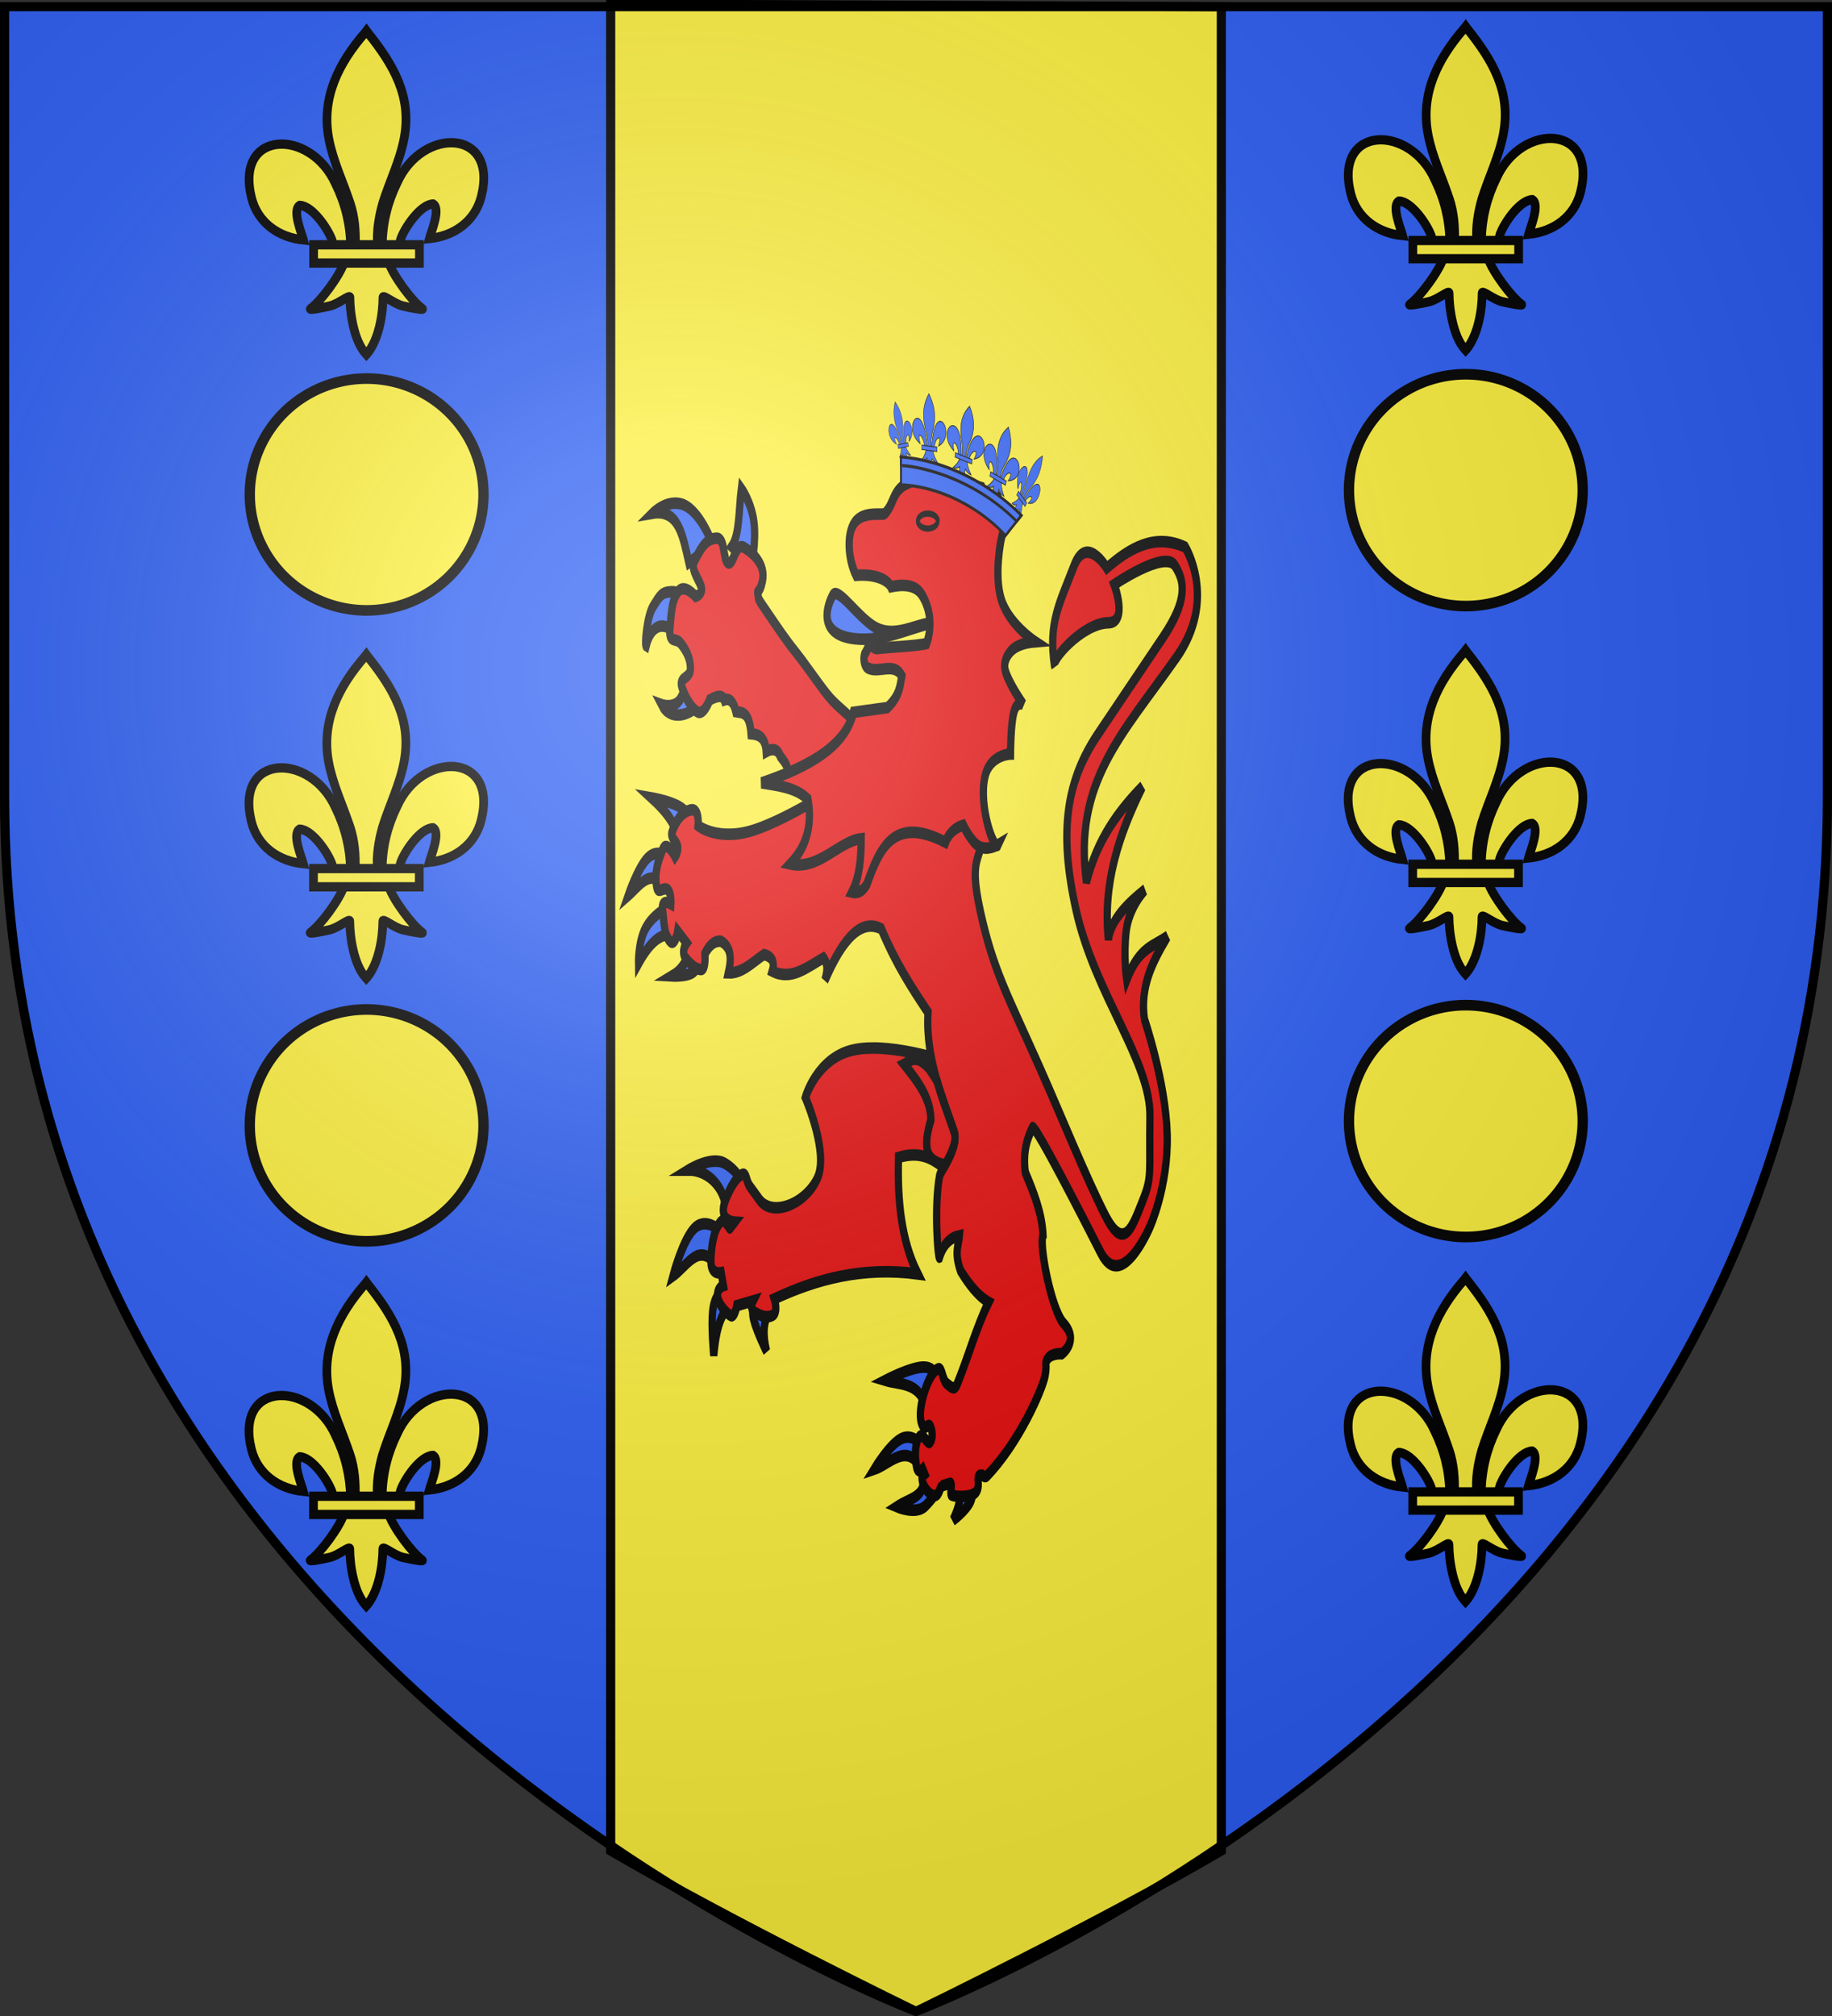
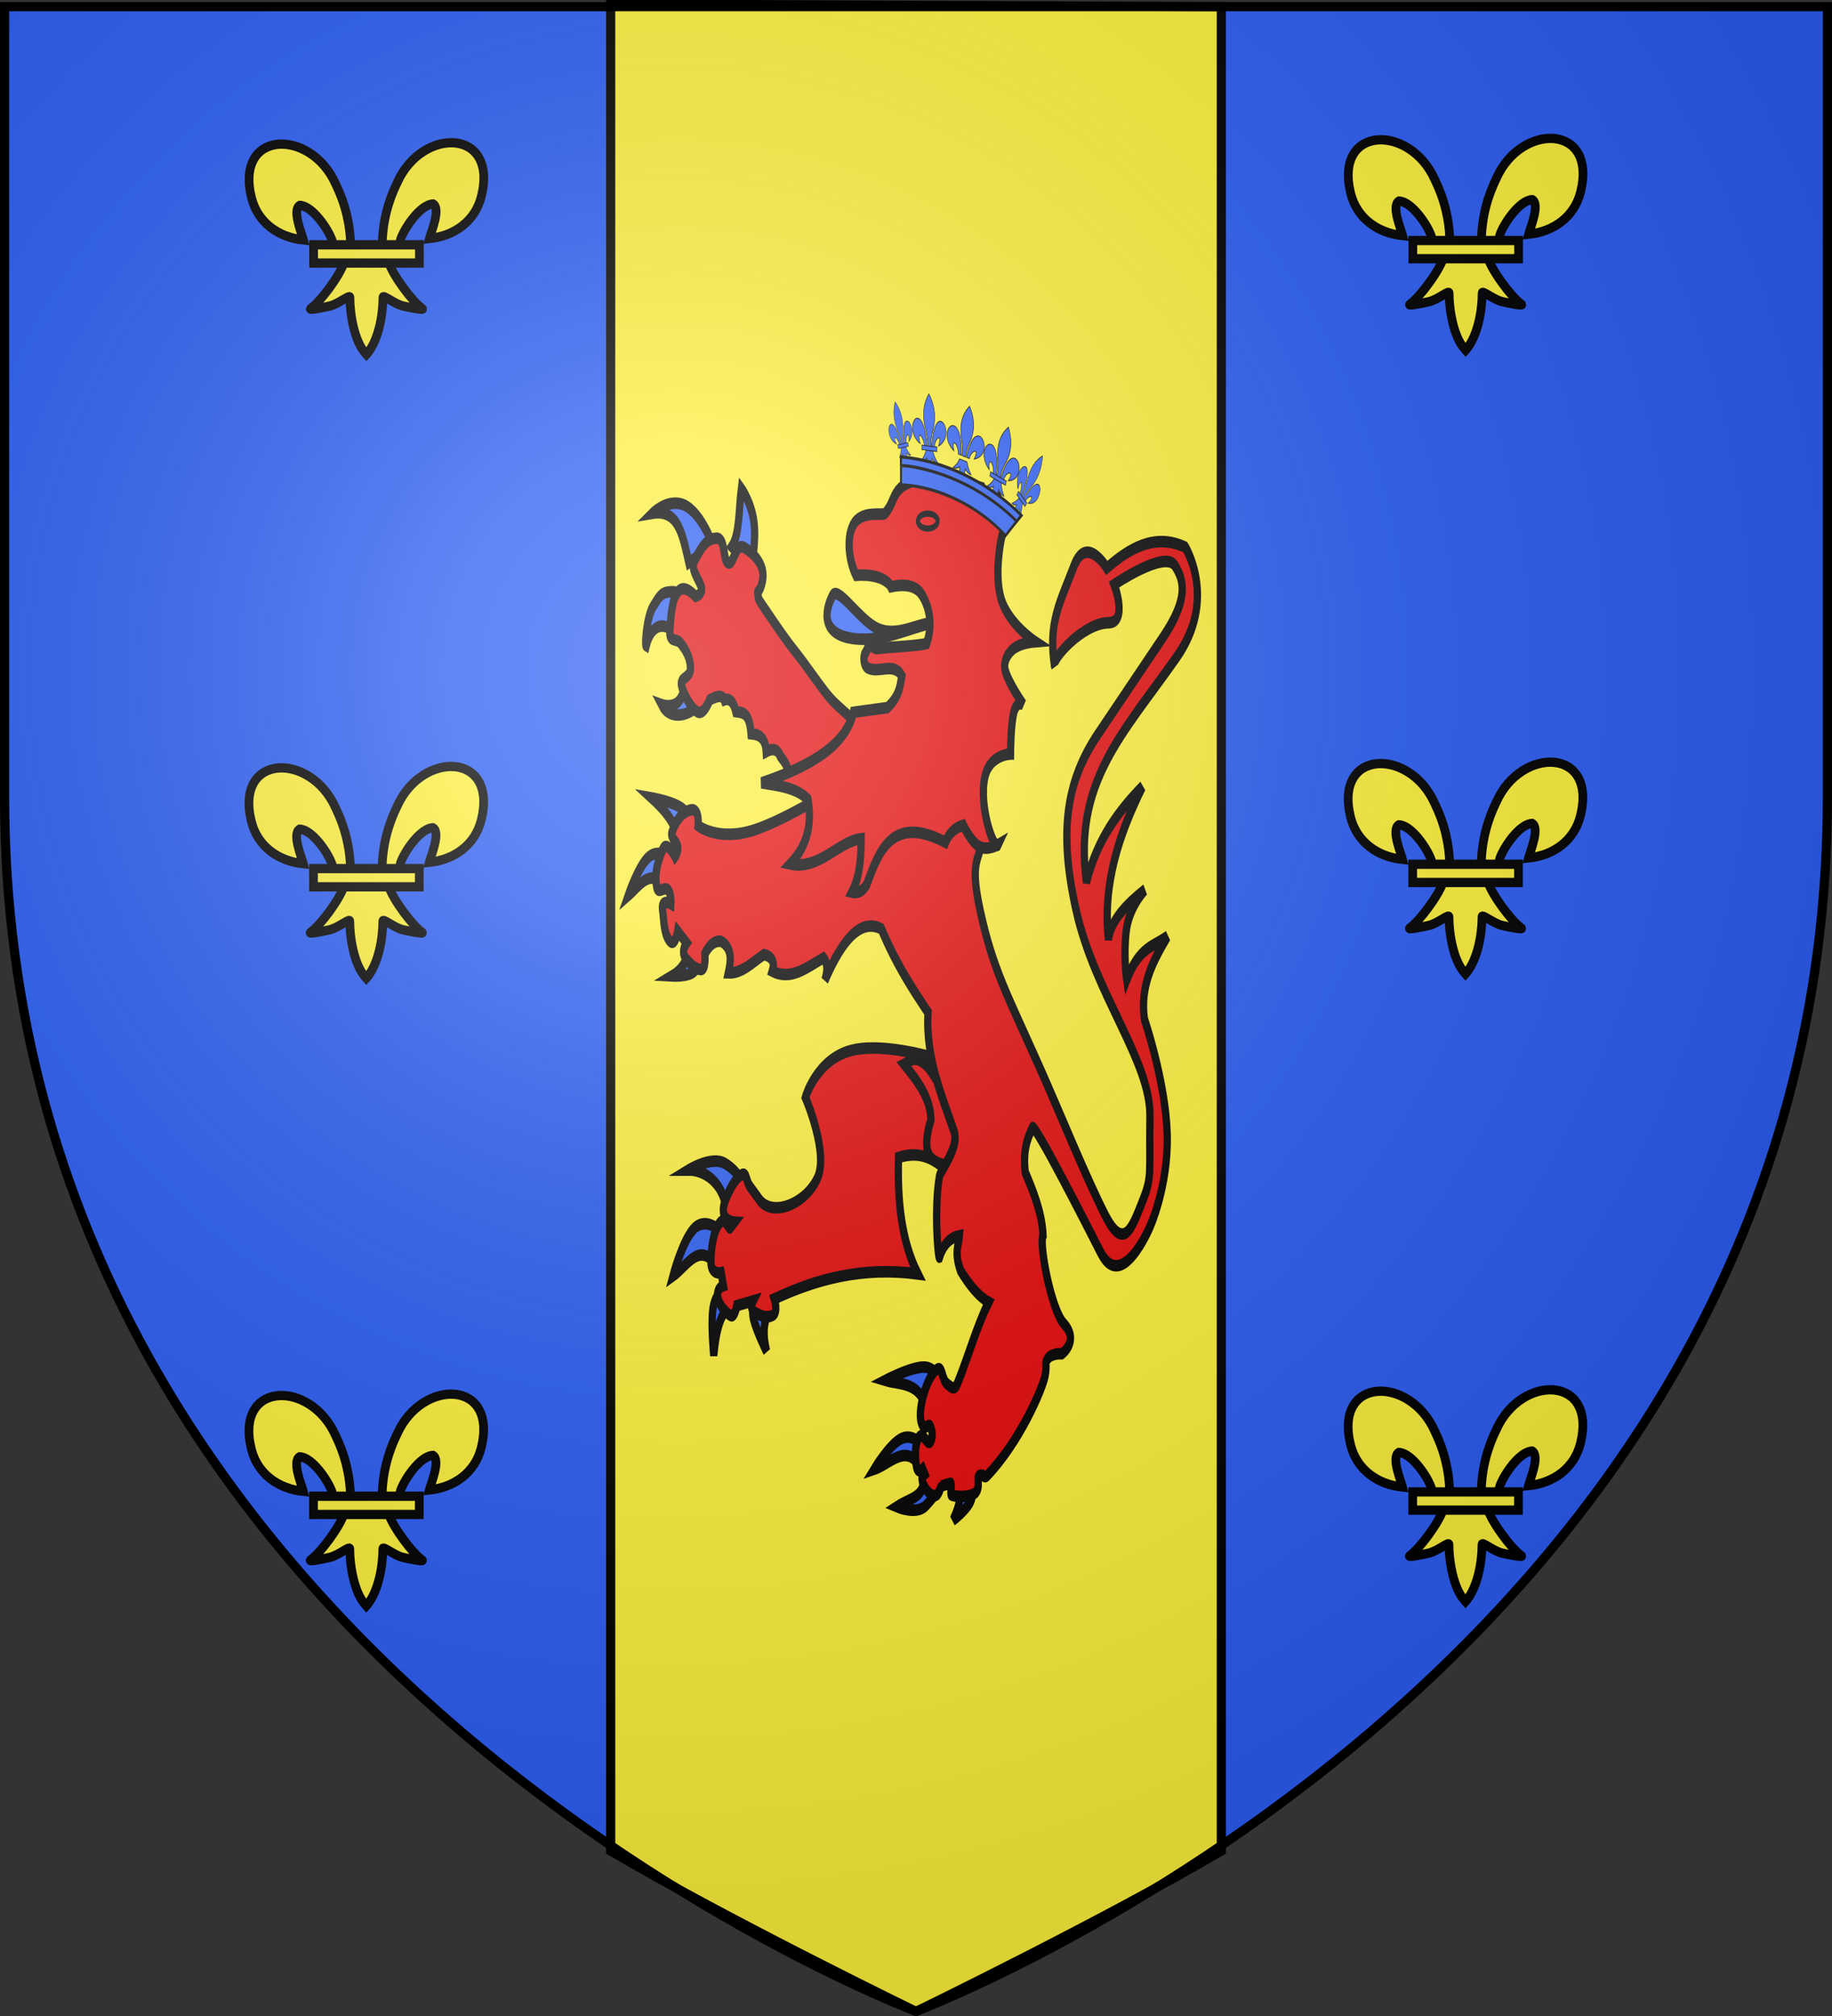
<svg xmlns="http://www.w3.org/2000/svg" xmlns:xlink="http://www.w3.org/1999/xlink" width="600" height="660" version="1.0">
  <rect width="100%" height="100%" fill="#333333" stroke="none" />
  <defs>
    <linearGradient xlink:href="#c" id="D" x1="599.832" x2="721.008" y1="264.346" y2="264.346" gradientTransform="translate(-1.81 1.474)" gradientUnits="userSpaceOnUse" />
    <linearGradient id="c">
      <stop offset="0" style="stop-color:#000;stop-opacity:1" />
      <stop offset="1" style="stop-color:#000;stop-opacity:0" />
    </linearGradient>
    <linearGradient id="a">
      <stop offset="0" style="stop-color:#fd0000;stop-opacity:1" />
      <stop offset=".5" style="stop-color:#e77275;stop-opacity:.659" />
      <stop offset="1" style="stop-color:black;stop-opacity:.323" />
    </linearGradient>
    <linearGradient xlink:href="#c" id="ai" x1="599.832" x2="721.008" y1="264.346" y2="264.346" gradientTransform="translate(-1.81 1.474)" gradientUnits="userSpaceOnUse" />
    <linearGradient xlink:href="#c" id="d" x1="599.832" x2="721.008" y1="264.346" y2="264.346" gradientUnits="userSpaceOnUse" />
    <linearGradient xlink:href="#c" id="h" x1="599.832" x2="721.008" y1="264.346" y2="264.346" gradientUnits="userSpaceOnUse" />
    <linearGradient xlink:href="#c" id="i" x1="599.832" x2="721.008" y1="264.346" y2="264.346" gradientUnits="userSpaceOnUse" />
    <linearGradient xlink:href="#c" id="j" x1="599.832" x2="721.008" y1="264.346" y2="264.346" gradientTransform="translate(-6.245 -3.801)" gradientUnits="userSpaceOnUse" />
    <linearGradient xlink:href="#c" id="k" x1="599.832" x2="721.008" y1="264.346" y2="264.346" gradientTransform="translate(-6.245 -3.801)" gradientUnits="userSpaceOnUse" />
    <linearGradient xlink:href="#c" id="l" x1="599.832" x2="721.008" y1="264.346" y2="264.346" gradientUnits="userSpaceOnUse" />
    <linearGradient xlink:href="#c" id="m" x1="599.832" x2="721.008" y1="264.346" y2="264.346" gradientUnits="userSpaceOnUse" />
    <linearGradient xlink:href="#c" id="n" x1="599.832" x2="721.008" y1="264.346" y2="264.346" gradientUnits="userSpaceOnUse" />
    <linearGradient xlink:href="#c" id="o" x1="599.832" x2="721.008" y1="264.346" y2="264.346" gradientUnits="userSpaceOnUse" />
    <linearGradient xlink:href="#c" id="p" x1="599.832" x2="721.008" y1="264.346" y2="264.346" gradientUnits="userSpaceOnUse" />
    <linearGradient xlink:href="#c" id="q" x1="599.832" x2="721.008" y1="264.346" y2="264.346" gradientUnits="userSpaceOnUse" />
    <linearGradient xlink:href="#c" id="r" x1="599.832" x2="721.008" y1="264.346" y2="264.346" gradientUnits="userSpaceOnUse" />
    <linearGradient xlink:href="#c" id="s" x1="599.832" x2="721.008" y1="264.346" y2="264.346" gradientUnits="userSpaceOnUse" />
    <linearGradient xlink:href="#c" id="t" x1="599.832" x2="721.008" y1="264.346" y2="264.346" gradientUnits="userSpaceOnUse" />
    <linearGradient xlink:href="#c" id="u" x1="599.832" x2="721.008" y1="264.346" y2="264.346" gradientUnits="userSpaceOnUse" />
    <linearGradient xlink:href="#c" id="v" x1="599.832" x2="721.008" y1="264.346" y2="264.346" gradientUnits="userSpaceOnUse" />
    <linearGradient xlink:href="#c" id="w" x1="599.832" x2="721.008" y1="264.346" y2="264.346" gradientUnits="userSpaceOnUse" />
    <linearGradient xlink:href="#c" id="x" x1="599.832" x2="721.008" y1="264.346" y2="264.346" gradientUnits="userSpaceOnUse" />
    <linearGradient xlink:href="#c" id="y" x1="599.832" x2="721.008" y1="264.346" y2="264.346" gradientUnits="userSpaceOnUse" />
    <linearGradient xlink:href="#c" id="z" x1="599.832" x2="721.008" y1="264.346" y2="264.346" gradientUnits="userSpaceOnUse" />
    <linearGradient xlink:href="#c" id="A" x1="599.832" x2="721.008" y1="264.346" y2="264.346" gradientUnits="userSpaceOnUse" />
    <linearGradient xlink:href="#c" id="B" x1="599.832" x2="721.008" y1="264.346" y2="264.346" gradientUnits="userSpaceOnUse" />
    <linearGradient xlink:href="#c" id="C" x1="599.832" x2="721.008" y1="264.346" y2="264.346" gradientUnits="userSpaceOnUse" />
    <linearGradient xlink:href="#c" id="g" x1="599.832" x2="721.008" y1="264.346" y2="264.346" gradientUnits="userSpaceOnUse" />
    <linearGradient xlink:href="#c" id="f" x1="599.832" x2="721.008" y1="264.346" y2="264.346" gradientUnits="userSpaceOnUse" />
    <linearGradient xlink:href="#c" id="e" x1="599.832" x2="721.008" y1="264.346" y2="264.346" gradientUnits="userSpaceOnUse" />
    <linearGradient xlink:href="#c" id="ak" x1="599.832" x2="721.008" y1="264.346" y2="264.346" gradientUnits="userSpaceOnUse" />
    <linearGradient xlink:href="#c" id="al" x1="599.832" x2="721.008" y1="264.346" y2="264.346" gradientUnits="userSpaceOnUse" />
    <linearGradient xlink:href="#c" id="am" x1="599.832" x2="721.008" y1="264.346" y2="264.346" gradientUnits="userSpaceOnUse" />
    <linearGradient id="b">
      <stop offset="0" style="stop-color:white;stop-opacity:.314" />
      <stop offset=".19" style="stop-color:white;stop-opacity:.251" />
      <stop offset=".6" style="stop-color:#6b6b6b;stop-opacity:.125" />
      <stop offset="1" style="stop-color:black;stop-opacity:.125" />
    </linearGradient>
    <linearGradient xlink:href="#c" id="F" x1="599.832" x2="721.008" y1="264.346" y2="264.346" gradientUnits="userSpaceOnUse" />
    <linearGradient xlink:href="#c" id="G" x1="599.832" x2="721.008" y1="264.346" y2="264.346" gradientUnits="userSpaceOnUse" />
    <linearGradient xlink:href="#c" id="H" x1="599.832" x2="721.008" y1="264.346" y2="264.346" gradientUnits="userSpaceOnUse" />
    <linearGradient xlink:href="#c" id="I" x1="599.832" x2="721.008" y1="264.346" y2="264.346" gradientUnits="userSpaceOnUse" />
    <linearGradient xlink:href="#c" id="J" x1="599.832" x2="721.008" y1="264.346" y2="264.346" gradientUnits="userSpaceOnUse" />
    <linearGradient xlink:href="#c" id="E" x1="599.832" x2="721.008" y1="264.346" y2="264.346" gradientUnits="userSpaceOnUse" />
    <linearGradient xlink:href="#c" id="L" x1="599.832" x2="721.008" y1="264.346" y2="264.346" gradientUnits="userSpaceOnUse" />
    <linearGradient xlink:href="#c" id="M" x1="599.832" x2="721.008" y1="264.346" y2="264.346" gradientUnits="userSpaceOnUse" />
    <linearGradient xlink:href="#c" id="N" x1="599.832" x2="721.008" y1="264.346" y2="264.346" gradientUnits="userSpaceOnUse" />
    <linearGradient xlink:href="#c" id="O" x1="599.832" x2="721.008" y1="264.346" y2="264.346" gradientUnits="userSpaceOnUse" />
    <linearGradient xlink:href="#c" id="P" x1="599.832" x2="721.008" y1="264.346" y2="264.346" gradientUnits="userSpaceOnUse" />
    <linearGradient xlink:href="#c" id="K" x1="599.832" x2="721.008" y1="264.346" y2="264.346" gradientUnits="userSpaceOnUse" />
    <linearGradient xlink:href="#c" id="R" x1="599.832" x2="721.008" y1="264.346" y2="264.346" gradientUnits="userSpaceOnUse" />
    <linearGradient xlink:href="#c" id="S" x1="599.832" x2="721.008" y1="264.346" y2="264.346" gradientUnits="userSpaceOnUse" />
    <linearGradient xlink:href="#c" id="T" x1="599.832" x2="721.008" y1="264.346" y2="264.346" gradientUnits="userSpaceOnUse" />
    <linearGradient xlink:href="#c" id="U" x1="599.832" x2="721.008" y1="264.346" y2="264.346" gradientUnits="userSpaceOnUse" />
    <linearGradient xlink:href="#c" id="V" x1="599.832" x2="721.008" y1="264.346" y2="264.346" gradientUnits="userSpaceOnUse" />
    <linearGradient xlink:href="#c" id="Q" x1="599.832" x2="721.008" y1="264.346" y2="264.346" gradientUnits="userSpaceOnUse" />
    <linearGradient xlink:href="#c" id="X" x1="599.832" x2="721.008" y1="264.346" y2="264.346" gradientUnits="userSpaceOnUse" />
    <linearGradient xlink:href="#c" id="Y" x1="599.832" x2="721.008" y1="264.346" y2="264.346" gradientUnits="userSpaceOnUse" />
    <linearGradient xlink:href="#c" id="Z" x1="599.832" x2="721.008" y1="264.346" y2="264.346" gradientUnits="userSpaceOnUse" />
    <linearGradient xlink:href="#c" id="aa" x1="599.832" x2="721.008" y1="264.346" y2="264.346" gradientUnits="userSpaceOnUse" />
    <linearGradient xlink:href="#c" id="ab" x1="599.832" x2="721.008" y1="264.346" y2="264.346" gradientUnits="userSpaceOnUse" />
    <linearGradient xlink:href="#c" id="W" x1="599.832" x2="721.008" y1="264.346" y2="264.346" gradientUnits="userSpaceOnUse" />
    <linearGradient xlink:href="#c" id="ad" x1="599.832" x2="721.008" y1="264.346" y2="264.346" gradientUnits="userSpaceOnUse" />
    <linearGradient xlink:href="#c" id="ae" x1="599.832" x2="721.008" y1="264.346" y2="264.346" gradientUnits="userSpaceOnUse" />
    <linearGradient xlink:href="#c" id="af" x1="599.832" x2="721.008" y1="264.346" y2="264.346" gradientUnits="userSpaceOnUse" />
    <linearGradient xlink:href="#c" id="ag" x1="599.832" x2="721.008" y1="264.346" y2="264.346" gradientUnits="userSpaceOnUse" />
    <linearGradient xlink:href="#c" id="ah" x1="599.832" x2="721.008" y1="264.346" y2="264.346" gradientUnits="userSpaceOnUse" />
    <linearGradient xlink:href="#c" id="ac" x1="599.832" x2="721.008" y1="264.346" y2="264.346" gradientUnits="userSpaceOnUse" />
    <linearGradient xlink:href="#c" id="aj" x1="599.832" x2="721.008" y1="264.346" y2="264.346" gradientTransform="translate(-1.81 1.474)" gradientUnits="userSpaceOnUse" />
    <radialGradient xlink:href="#b" id="as" cx="221.445" cy="226.331" r="300" fx="221.445" fy="226.331" gradientTransform="matrix(1.353 0 0 1.349 -77.63 -85.747)" gradientUnits="userSpaceOnUse" />
  </defs>
  <g style="display:inline">
    <path d="M300 658.5s298.5-112.32 298.5-397.772V2.176H1.5v258.552C1.5 546.18 300 658.5 300 658.5z" style="fill:#2b5df2;fill-opacity:1;fill-rule:evenodd;stroke:none;stroke-width:1px;stroke-linecap:butt;stroke-linejoin:miter;stroke-opacity:1" />
    <g style="opacity:1;display:inline">
      <path d="M200 1.322V605.97c38.88 22.843 100 52.53 100 52.53s61.121-29.688 100-52.53V2.187l-200-.865z" style="fill:#fcef3c;fill-opacity:1;fill-rule:evenodd;stroke:#000;stroke-width:3;stroke-linecap:butt;stroke-linejoin:miter;stroke-miterlimit:4;stroke-dasharray:none;stroke-opacity:1" />
      <path d="M0 0h600v660H0z" style="fill:none;fill-opacity:1;fill-rule:nonzero;stroke:none;stroke-width:3;stroke-linecap:round;stroke-linejoin:round;stroke-miterlimit:4;stroke-dasharray:none;stroke-opacity:1" />
    </g>
    <g style="stroke:url(#d)" transform="matrix(1.555 0 0 1.003 -734.029 49.54)">
      <g style="stroke:url(#e);display:inline">
        <g style="fill:#2b5df2;stroke:url(#f)" transform="translate(3.893 -1.725)">
          <g style="stroke:url(#g)" transform="matrix(.277 0 0 .683 576.283 62.619)">
            <path d="M143.61 173.87c-10.008 7.544-24.988 8.847-30.912 1.404 0 0 10.062 2.356 14.613-3.091 6.176-7.392 6.4-10.884 7.306-9.274l8.993 10.96z" style="fill:#2b5df2;fill-opacity:1;fill-rule:evenodd;stroke:url(#h);stroke-width:5.524;stroke-linecap:butt;stroke-linejoin:miter;stroke-miterlimit:4;stroke-dasharray:none;stroke-opacity:1;display:inline" />
            <path d="M124.5 142.114c-8.763-6.845-19.332-6.062-23.605 5.058-1.132-.424.478-13.929 5.34-18.828 4.998-5.037 6.322-6.815 13.77-7.025 7.446-.211 16.86 4.215 16.86 4.215l-12.364 16.58z" style="fill:#2b5df2;fill-opacity:1;fill-rule:evenodd;stroke:url(#i);stroke-width:5.524;stroke-linecap:butt;stroke-linejoin:miter;stroke-miterlimit:4;stroke-dasharray:none;stroke-opacity:1;display:inline" />
            <path d="M133.43 107.4c-4.596-12.573-7.769-25.738-27.54-23.605 0 0 9.868-6.228 21.358-4.496 14.197 2.14 24.64 19.382 23.886 19.671l-17.704 8.43z" style="fill:#2b5df2;fill-opacity:1;fill-rule:evenodd;stroke:url(#j);stroke-width:5.524;stroke-linecap:butt;stroke-linejoin:miter;stroke-miterlimit:4;stroke-dasharray:none;stroke-opacity:1;display:inline" />
            <path d="M166.028 99.813c5.989-5.72 5.35-18.068 7.307-27.82 0 0 7.658 6.673 9.554 16.017 1.897 9.344-1.967 21.358-1.967 21.358l-14.894-9.555z" style="fill:#2b5df2;fill-opacity:1;fill-rule:evenodd;stroke:url(#k);stroke-width:5.524;stroke-linecap:butt;stroke-linejoin:miter;stroke-miterlimit:4;stroke-dasharray:none;stroke-opacity:1;display:inline" />
            <path d="m216.956 214.617-9.836-4.848c3.567-3.799-.505-6.834-4.215-9.906-2.203-3.65-6.236-3.685-10.68-2.107-.64-6.972-5.697-8.264-11.52-8.571-1.298-10.634-6.611-10.024-11.523-10.539-1.979-5.43-5.562-6.455-8.852-5.62-1.083-1.963-4.041-2.519-11.1 0 0 0-4.496 7.728-9.554 5.62-5.059-2.107-9.977-8.15-11.803-12.364-1.827-4.216 6.885-3.373 6.744-8.431-.14-5.058-3.512-8.712-7.306-11.803-3.794-3.09-9.274.281-8.29-7.025.983-7.307 1.44-13.98 6.323-17.845 4.882-3.864 13.207 2.389 13.207 2.389s5.445-.984 4.444-4.18c-1.001-3.197-8.448-8.606-5.568-12.4 5.761-7.588 10.117-11.17 17.143-11.241 7.025-.07 4.426 10.89 8.852 11.803 4.426.913 5.234-10.047 12.224-7.307s16.101 8.218 13.77 15.737c-1.98 6.389-4.325 4.17-3.555 6.448 1.076 3.183-1.919.37 9.456 10.835 4.833 4.446 11.5 10.77 19.129 16.76 7.628 5.988 16.383 14.194 23.915 20.225 7.533 6.03 14.687 8.482 19.676 12.516 4.99 4.035 8.097 6.562 8.097 6.562l-49.178 25.292z" style="fill:#e20909;fill-opacity:1;fill-rule:evenodd;stroke:url(#l);stroke-width:5.524;stroke-linecap:butt;stroke-linejoin:miter;stroke-miterlimit:4;stroke-dasharray:none;stroke-opacity:1;display:inline" />
            <path d="M161.884 420.906c1.088-14.822-14.085-23.326-28.813-23.25 0 0 17.586-6.805 27.62-3.178 10.036 3.626 13.712 9.339 13.712 9.339l-12.519 17.089z" style="fill:#2b5df2;fill-opacity:1;fill-rule:evenodd;stroke:url(#m);stroke-width:5.524;stroke-linecap:butt;stroke-linejoin:miter;stroke-miterlimit:4;stroke-dasharray:none;stroke-opacity:1;display:inline" />
            <path d="M154.333 443.161c-13.07-11.426-21.685.106-32.986 5.167 0 0 7.352-17.437 16.294-22.852 8.942-5.414 19.474 1.193 19.474 1.193l-2.782 16.492z" style="fill:#2b5df2;fill-opacity:1;fill-rule:evenodd;stroke:url(#n);stroke-width:5.524;stroke-linecap:butt;stroke-linejoin:miter;stroke-miterlimit:4;stroke-dasharray:none;stroke-opacity:1;display:inline" />
            <path d="M164.269 463.231c-5.28 2.46-9.802 7.955-11.923 23.05 0 0-2.186-14.009-.795-21.46 1.391-7.452 6.359-8.346 6.359-8.346l6.359 6.756z" style="fill:#2b5df2;fill-opacity:1;fill-rule:evenodd;stroke:url(#o);stroke-width:5.524;stroke-linecap:butt;stroke-linejoin:miter;stroke-miterlimit:4;stroke-dasharray:none;stroke-opacity:1;display:inline" />
            <path d="M194.472 465.616c-4.496 4.583-4.907 10.917-1.987 18.678 0 0-7.948-10.233-9.935-15.499s1.987-5.564 1.987-5.564l9.935 2.385z" style="fill:#2b5df2;fill-opacity:1;fill-rule:evenodd;stroke:url(#p);stroke-width:5.524;stroke-linecap:butt;stroke-linejoin:miter;stroke-miterlimit:4;stroke-dasharray:none;stroke-opacity:1;display:inline" />
            <path d="M273.313 339.367c-5.847.002-11.483.342-16.462 1.158-26.556 4.356-34.833 22.472-34.833 22.472s18.115 26.552 8.982 38.776c-9.133 12.224-34.157 18.494-43.847 10.11l-7.292-6.323c-3.565-3.085-2.11-7.849-7.73-5.039-5.62 2.81-10.815 10.725-11.956 13.614-3.173 8.036 7.887 8.45 7.887 8.45l-3.38 2.786c-.32.719-3.883-5.117-7.292-2.785-5.415 3.703-7.308 13.205-7.167 19.247.14 6.042 7.73 4.914 7.73 4.914l1.69 6.165s-4.943.995-4.381 5.07c.562 4.075 6.927 8.28 9.983 9.264 3.057.984 4.632-4.757 4.632-4.757l12.237-2.253s-3.102 3.916 1.816 5.602c4.917 1.686 8.746 2.688 13.207 1.283 4.461-1.405 1.283-7.887 1.283-7.887 32.505-9.58 67.579-15.401 109.038-11.924-12.448-15.81-15.61-34.98-14.616-55.646 16.252-3.175 25.67.469 34.27 4.945 4.147-4.592 10.694-11.947 8.044-17.025-5.135-9.839-13.337-22.11-17.495-35.96-10.884-1.823-28.432-4.26-44.348-4.257z" style="fill:#e20909;fill-opacity:1;fill-rule:evenodd;stroke:url(#q);stroke-width:5.524;stroke-linecap:butt;stroke-linejoin:miter;stroke-miterlimit:4;stroke-dasharray:none;stroke-opacity:1;display:inline" />
            <path d="M124.328 237.298c-2.452-6.44-9.972-12.1-19.275-17.486 0 0 12.866 1.39 20.467 3.974 7.6 2.583 9.936 6.359 9.936 6.359l-11.128 7.153z" style="fill:#2b5df2;fill-opacity:1;fill-rule:evenodd;stroke:url(#r);stroke-width:5.524;stroke-linecap:butt;stroke-linejoin:miter;stroke-miterlimit:4;stroke-dasharray:none;stroke-opacity:1;display:inline" />
            <path d="M113.598 260.945c-10.234-7.085-17.934 1.024-26.23 5.564 0 0 7.163-13.167 14.516-17.836 7.352-4.67 14.893-.843 14.893-.843l-3.18 13.115z" style="fill:#2b5df2;fill-opacity:1;fill-rule:evenodd;stroke:url(#s);stroke-width:5.524;stroke-linecap:butt;stroke-linejoin:miter;stroke-miterlimit:4;stroke-dasharray:none;stroke-opacity:1;display:inline" />
-             <path d="M120.552 284.989c-7.213.069-14.89 1.814-25.434 13.91 0 0-.348-9.688 4.967-16.295 5.316-6.607 16.294-10.134 16.294-10.134l4.173 12.519z" style="fill:#2b5df2;fill-opacity:1;fill-rule:evenodd;stroke:url(#t);stroke-width:5.524;stroke-linecap:butt;stroke-linejoin:miter;stroke-miterlimit:4;stroke-dasharray:none;stroke-opacity:1;display:inline" />
            <path d="M132.075 294.55c-.562 3.909-4.917 7.957-11.386 10.39 0 0 11.487.422 16.158-1.869 4.67-2.291 3.576-5.961 3.576-5.961l-8.348-2.56z" style="fill:#2b5df2;fill-opacity:1;fill-rule:evenodd;stroke:url(#u);stroke-width:5.524;stroke-linecap:butt;stroke-linejoin:miter;stroke-miterlimit:4;stroke-dasharray:none;stroke-opacity:1;display:inline" />
            <path d="M336.351 549.471c3.506 2.249 5.009 5.9-1.987 15.5 0 0 9.836-4.67 13.115-8.744 3.279-4.073 0-7.55 0-7.55l-11.128.794z" style="fill:#2b5df2;fill-opacity:1;fill-rule:evenodd;stroke:url(#v);stroke-width:5.524;stroke-linecap:butt;stroke-linejoin:miter;stroke-miterlimit:4;stroke-dasharray:none;stroke-opacity:1;display:inline" />
            <path d="M312.506 544.305c-.443 10.31-10.166 9.82-21.063 14.307 0 0 14.804 3.974 21.858-.398 7.054-4.371 10.333-8.345 10.333-8.345l-11.128-5.564z" style="fill:#2b5df2;fill-opacity:1;fill-rule:evenodd;stroke:url(#w);stroke-width:5.524;stroke-linecap:butt;stroke-linejoin:miter;stroke-miterlimit:4;stroke-dasharray:none;stroke-opacity:1;display:inline" />
            <path d="M308.532 539.138c-9.747-10.988-22.513-.845-34.178 1.59 0 0 11.426-11.923 20.666-14.705s16.294 3.577 16.294 3.577l-2.782 9.538z" style="fill:#2b5df2;fill-opacity:1;fill-rule:evenodd;stroke:url(#x);stroke-width:5.524;stroke-linecap:butt;stroke-linejoin:miter;stroke-miterlimit:4;stroke-dasharray:none;stroke-opacity:1;display:inline" />
            <path d="M315.288 515.69c-3.935-17.374-19.706-15.022-32.588-17.486 0 0 19.076-6.26 29.011-6.359 9.936-.099 10.73 5.962 10.73 5.962l-7.153 17.884z" style="fill:#2b5df2;fill-opacity:1;fill-rule:evenodd;stroke:url(#y);stroke-width:5.524;stroke-linecap:butt;stroke-linejoin:miter;stroke-miterlimit:4;stroke-dasharray:none;stroke-opacity:1;display:inline" />
            <path d="M252.496 212.062s-41.53 17.288-69.151 23.05c-27.621 5.763-42.922-1.987-42.922-1.987s1.391-8.544-5.564-7.55c-6.954.993-11.723 5.762-14.307 10.73-1.291 2.483 3.08 3.974 4.198 6.433 1.118 2.459-1.813 5.092-1.813 5.092s-6.359-8.147-9.538-3.18c-3.18 4.968-6.558 11.128-4.372 17.884 1.093 3.378 5.167-.298 8.172 1.143 3.006 1.44 2.559 6.806 2.559 6.806s-7.551-2.683-6.36 2.782c1.193 5.464.796 11.127 5.167 14.704 4.372 3.577 6.359-4.371 6.359-4.371l6.756 5.563s-4.57 3.975-.795 7.154c3.776 3.18 8.147 5.564 11.923 5.564 3.775 0 2.782-7.551 2.782-7.551 3.184-3.832 7.023-6.354 12.32-5.961 8.311 3.097 7.727 8.862 5.564 15.102 10.604.277 18.37-5.12 27.024-8.744 6.534.994 8.3 3.776 6.359 7.949 14.48 4.624 26.48-1.924 38.947-6.359 2.67 2.174 3.608 5.386.994 10.73 14.307-21.195 28.614-29.409 42.92-24.64 11.377 16.94 22.634 27.68 35.57 39.941-2.213 22.61 12.235 42.596 19.871 57.228 3.687 7.064-10.486 18.623-11.128 20.865-4.346 15.183-1.201 39.302-.136 38.947 3.379-6.846 8.874-9.457 15.238-10.333-.603 4.913-4.064 7.682.795 16.692 6.496 6.677 13.47 12.16 21.46 15.102-9.36 11.923-15.489 26.009-23.845 38.947-2.186 3.386-4.371 1.788-7.948 0-3.577-1.789-3.406-7.591-6.359-7.154-7.155 1.06-16.592 18.996-13.038 25.764 2.628 5.004 5.194-.391 6.864 1.91 1.67 2.303 2.048 5.475-.184 7.3-2.232 1.824-5.564-5.545-8.744-1.968-3.179 3.577-2.72 9.396-1.726 13.464.994 4.069 4.717 1.546 4.717 1.546l1.59 2.46c-1.48.948-2.44.532-1.819 3.033.942 3.796 9.18 10.211 12.609 5.45 1.32-1.833 1.725-2.895 1.778-2.886l6.956-1.331c1.63-.312-.342 5.312.72 5.582 4.768 1.213 15.957 1.06 18.936-1.502 4.073-3.504-1.88-8.663 4.873-7.904 0 0 1.75 1.254 3.142.353 25.23-16.329 42.656-42.13 44.4-48.091 1.771-6.057-.994-5.564 2.186-8.147 3.18-2.584 10.531-2.186 10.531-2.186s13.61-6.1 1.59-14.307c-9.7-6.624-19.112-38.198-15.897-42.127-.751-10.75-7.057-20.49-13.512-30.204-1.87-9.636 1.118-16.034 5.564-21.46 2.542-.916 39.189 44.17 51.664 59.612 15.866 19.64 37.358-11.922 37.358-11.922s14.307-19.474 13.313-44.312c-.993-24.84-17.287-55.043-17.287-55.043-3.558-15.93 6.473-27.976 17.486-39.742-10.512 4.912-21.462 5.015-30.999 20.666 0 0-2.583-11.128-.397-23.05 2.186-11.923 14.307-19.871 14.307-19.871-14.232 7.121-26.181 14.624-27.82 23.845-4.43-26.86 8.163-50.476 25.833-73.125-18.4 11.853-34.634 25.44-42.524 45.703-10.064-47.994 27.462-70.726 68.754-107.7 30.99-27.751 6.358-52.46 6.358-52.46-23.676-6.906-43.305 1.05-59.613 9.935 0 0-15.62-16.293-25.037-.795-10.922 17.975-19.657 27.087-14.704 47.69-2.554-3.405 22.025-20.508 40.934-20.665 15.222-.126 4.371-18.281 4.371-18.281s38.55-16.493 46.101-9.141c7.551 7.352 10.238 16.447-9.14 34.575l-49.28 46.101c-23.768 22.234-30.137 45.862-16.692 83.856 14.324 40.48 56.905 72.086 56.235 98.957-.67 26.871 1.95 28.513-5.763 40.537-7.713 12.024-13.74 24.442-28.217 6.557-14.476-17.884-33.651-47.705-49.081-69.548-25.008-35.402-36.016-47.243-45.902-75.709-9.886-28.465 2.384-23.447 1.987-40.139-.397-16.692-3.577-26.627-3.577-26.627l-100.944 4.769z" style="fill:#e20909;fill-opacity:1;fill-rule:evenodd;stroke:url(#z);stroke-width:5.524;stroke-linecap:butt;stroke-linejoin:miter;stroke-miterlimit:4;stroke-dasharray:none;stroke-opacity:1;display:inline" />
            <path d="M320.37 135.932c-19.938 2.844-38.988 9.392-60.7 7.868-29.46-2.067-20.884-16.156-16.86-20.795 3.834-4.421 18.955 10.362 32.035 15.175 15.176 5.584 30.352-1.493 45.525-2.248z" style="fill:#2b5df2;fill-opacity:1;fill-rule:evenodd;stroke:url(#A);stroke-width:5.524;stroke-linecap:butt;stroke-linejoin:miter;stroke-miterlimit:4;stroke-dasharray:none;stroke-opacity:1;display:inline" />
            <path d="M310.816 123.005c-4.789-5.09-14.196-5.348-23.746-4.075-1.6-2.183-8.602-6.27-26.557-5.48-6.47-8.206-7.557-21.16.281-26.135 7.172-4.551 20.207-2.446 21.639-3.372 8.389-5.425 4.637-12.646 23.043-15.737 18.407-3.09 50.583 3.372 50.583 3.372s1.73 4.191 8.334 3.629c6.604-.562 3.4 3.842 6.631 7.776 3.232 3.935 5.653-.475 2.773 6.2-2.88 6.674-2.844 6.844-2.844 6.844s-5.76 17.072 0 28.945c5.761 11.873 25.854 20.233 25.854 20.233-9.09.48-16.102 2.147-19.952 5.62-2.155 1.687-4.018 4.935-3.091 7.588 2.188 6.269 14.05 16.861 14.05 16.861s-4.847-2.248-7.306 3.653c-2.459 5.902-2.53 19.953-2.53 19.953s-15.596.2-19.39 10.678c-5.252 14.509 7.454 36.403 10.117 32.598 0 0-8.29 3.162-14.613.844-6.323-2.319-12.083-10.117-12.083-10.117-6.071 1.1-11.149 4.064-13.49 8.15-39.759-13.063-50.15 3.241-59.856 20.233-3.014 3.05-6.729 4.349-11.24 3.653 6.01-7.607 6.935-16.485 7.025-25.573-16.706 1.055-32.194 15.16-53.956 12.084 11.265-7.596 17.183-17.332 13.489-30.912-9.257-5.678-22.539-6.526-35.408-7.868 39.44-8.394 64.137-18.398 69.973-33.723l25.854-2.248c9.312-5.572 9.567-10.322 10.96-15.175-6.32-6.702-16.72-1.117-25.573-3.653-3.732-1.07-3.983-5.9-2.211-7.222.886-.66 1.861-3.065 3.382-3.386 1.522-.32 3.589 1.442 5.535 1.248 7.254-.722 30.281-1.158 37.695-2.443 4.536-8.307 2.63-16.662-3.372-23.043z" style="fill:#e20909;fill-opacity:1;fill-rule:evenodd;stroke:url(#B);stroke-width:5.524;stroke-linecap:butt;stroke-linejoin:miter;stroke-miterlimit:4;stroke-dasharray:none;stroke-opacity:1;display:inline" />
            <path d="M305.58 344.72c-3.34-.06-5.743 1.498-8.512 2.409 10.127 8.032 20.215 16.072 20.374 26.634-7.917 16.534.196 20.044 10.891 21.47 4.078-4.599 9.223-11.05 6.823-15.65-3.693-7.074-8.952-15.422-13.176-24.692a103.817 103.817 0 0 0-6.26-6.04c-4.373-3.06-7.542-4.086-10.14-4.132z" style="fill:#e20909;fill-opacity:1;fill-rule:evenodd;stroke:url(#C);stroke-width:5.524;stroke-linecap:butt;stroke-linejoin:miter;stroke-miterlimit:4;stroke-dasharray:none;stroke-opacity:1;display:inline" />
            <path d="M322.618 87.554c.003 1.977-3.378 3.58-7.55 3.58-4.173 0-7.555-1.603-7.552-3.58-.003-1.976 3.379-3.58 7.551-3.58 4.173 0 7.554 1.604 7.551 3.58z" style="fill:#e20909;fill-opacity:1;fill-rule:evenodd;stroke:url(#D);stroke-width:3;stroke-linecap:butt;stroke-linejoin:miter;stroke-miterlimit:4;stroke-dasharray:none;stroke-opacity:1;display:inline" />
            <g style="fill:#2b5df2;stroke:url(#E);display:inline" transform="matrix(.267 -.036 .105 .358 280.283 31.057)">
              <path d="M29.739 62.946c-2.69 6.35-6.016 8.922-9.244 12.043 3.619.016 7.225-.679 10.963-3.814.064 9.675 1.458 12.982 4.819 16.232 3.323-3.149 4.859-6.547 4.847-16.232 3.738 3.135 7.335 3.83 10.954 3.814-3.228-3.121-6.545-5.693-9.235-12.043H29.74z" style="fill:#2b5df2;fill-opacity:1;fill-rule:evenodd;stroke:url(#F);stroke-width:.902;stroke-linecap:butt;stroke-linejoin:miter;stroke-miterlimit:4;stroke-dasharray:none;stroke-opacity:1" />
              <path d="M21.707 58.178h29.159v4.772H21.707z" style="fill:#2b5df2;fill-opacity:1;fill-rule:nonzero;stroke:url(#G);stroke-width:.902;stroke-linecap:butt;stroke-linejoin:miter;marker:none;marker-start:none;marker-mid:none;marker-end:none;stroke-miterlimit:4;stroke-dasharray:none;stroke-dashoffset:0;stroke-opacity:1;visibility:visible;display:inline;overflow:visible" />
              <path d="M126.281 7.938C91.34 45.032 77.89 87.763 105.656 141.28c6.342 16.259 11.339 33.045 10.313 52.25h20.625c-1.026-19.205 3.97-35.991 10.312-52.25 27.767-53.518 14.317-96.249-20.625-133.344z" style="fill:#2b5df2;fill-opacity:1;fill-rule:evenodd;stroke:url(#H);stroke-width:3;stroke-linecap:butt;stroke-linejoin:miter;stroke-miterlimit:4;stroke-dasharray:none;stroke-opacity:1" transform="matrix(.301 0 0 .301 -1.678 0)" />
              <path d="M52.25 100c-35.235.845-58.727 60.018 15.219 88.875-24.44-47.874 20.895-30.132 26.875 4.656h17.531c-9.68-70.66-37.052-94.073-59.625-93.531z" style="fill:#2b5df2;fill-opacity:1;fill-rule:evenodd;stroke:url(#I);stroke-width:3;stroke-linecap:butt;stroke-linejoin:miter;stroke-miterlimit:4;stroke-dasharray:none;stroke-opacity:1" transform="matrix(.301 0 0 .301 -1.678 0)" />
              <path d="M198.969 100c-22.302.418-48.765 24.284-58.25 93.531h17.5c5.98-34.788 51.346-52.53 26.906-4.656 74.894-29.227 49.821-89.549 13.844-88.875z" style="fill:#2b5df2;fill-opacity:1;fill-rule:evenodd;stroke:url(#J);stroke-width:3;stroke-linecap:butt;stroke-linejoin:miter;stroke-miterlimit:4;stroke-dasharray:none;stroke-opacity:1" transform="matrix(.301 0 0 .301 -1.678 0)" />
            </g>
            <g style="fill:#2b5df2;stroke:url(#K);display:inline" transform="matrix(.436 .112 -.079 .428 331.259 27.567)">
              <path d="M29.739 62.946c-2.69 6.35-6.016 8.922-9.244 12.043 3.619.016 7.225-.679 10.963-3.814.064 9.675 1.458 12.982 4.819 16.232 3.323-3.149 4.859-6.547 4.847-16.232 3.738 3.135 7.335 3.83 10.954 3.814-3.228-3.121-6.545-5.693-9.235-12.043H29.74z" style="fill:#2b5df2;fill-opacity:1;fill-rule:evenodd;stroke:url(#L);stroke-width:.902;stroke-linecap:butt;stroke-linejoin:miter;stroke-miterlimit:4;stroke-dasharray:none;stroke-opacity:1" />
-               <path d="M21.707 58.178h29.159v4.772H21.707z" style="fill:#2b5df2;fill-opacity:1;fill-rule:nonzero;stroke:url(#M);stroke-width:.902;stroke-linecap:butt;stroke-linejoin:miter;marker:none;marker-start:none;marker-mid:none;marker-end:none;stroke-miterlimit:4;stroke-dasharray:none;stroke-dashoffset:0;stroke-opacity:1;visibility:visible;display:inline;overflow:visible" />
              <path d="M126.281 7.938C91.34 45.032 77.89 87.763 105.656 141.28c6.342 16.259 11.339 33.045 10.313 52.25h20.625c-1.026-19.205 3.97-35.991 10.312-52.25 27.767-53.518 14.317-96.249-20.625-133.344z" style="fill:#2b5df2;fill-opacity:1;fill-rule:evenodd;stroke:url(#N);stroke-width:3;stroke-linecap:butt;stroke-linejoin:miter;stroke-miterlimit:4;stroke-dasharray:none;stroke-opacity:1" transform="matrix(.301 0 0 .301 -1.678 0)" />
              <path d="M52.25 100c-35.235.845-58.727 60.018 15.219 88.875-24.44-47.874 20.895-30.132 26.875 4.656h17.531c-9.68-70.66-37.052-94.073-59.625-93.531z" style="fill:#2b5df2;fill-opacity:1;fill-rule:evenodd;stroke:url(#O);stroke-width:3;stroke-linecap:butt;stroke-linejoin:miter;stroke-miterlimit:4;stroke-dasharray:none;stroke-opacity:1" transform="matrix(.301 0 0 .301 -1.678 0)" />
              <path d="M198.969 100c-22.302.418-48.765 24.284-58.25 93.531h17.5c5.98-34.788 51.346-52.53 26.906-4.656 74.894-29.227 49.821-89.549 13.844-88.875z" style="fill:#2b5df2;fill-opacity:1;fill-rule:evenodd;stroke:url(#P);stroke-width:3;stroke-linecap:butt;stroke-linejoin:miter;stroke-miterlimit:4;stroke-dasharray:none;stroke-opacity:1" transform="matrix(.301 0 0 .301 -1.678 0)" />
            </g>
            <g style="fill:#2b5df2;stroke:url(#Q);display:inline" transform="matrix(.395 .033 .007 .448 301.55 24.442)">
              <path d="M29.739 62.946c-2.69 6.35-6.016 8.922-9.244 12.043 3.619.016 7.225-.679 10.963-3.814.064 9.675 1.458 12.982 4.819 16.232 3.323-3.149 4.859-6.547 4.847-16.232 3.738 3.135 7.335 3.83 10.954 3.814-3.228-3.121-6.545-5.693-9.235-12.043H29.74z" style="fill:#2b5df2;fill-opacity:1;fill-rule:evenodd;stroke:url(#R);stroke-width:.902;stroke-linecap:butt;stroke-linejoin:miter;stroke-miterlimit:4;stroke-dasharray:none;stroke-opacity:1" />
              <path d="M21.707 58.178h29.159v4.772H21.707z" style="fill:#2b5df2;fill-opacity:1;fill-rule:nonzero;stroke:url(#S);stroke-width:.902;stroke-linecap:butt;stroke-linejoin:miter;marker:none;marker-start:none;marker-mid:none;marker-end:none;stroke-miterlimit:4;stroke-dasharray:none;stroke-dashoffset:0;stroke-opacity:1;visibility:visible;display:inline;overflow:visible" />
              <path d="M126.281 7.938C91.34 45.032 77.89 87.763 105.656 141.28c6.342 16.259 11.339 33.045 10.313 52.25h20.625c-1.026-19.205 3.97-35.991 10.312-52.25 27.767-53.518 14.317-96.249-20.625-133.344z" style="fill:#2b5df2;fill-opacity:1;fill-rule:evenodd;stroke:url(#T);stroke-width:3;stroke-linecap:butt;stroke-linejoin:miter;stroke-miterlimit:4;stroke-dasharray:none;stroke-opacity:1" transform="matrix(.301 0 0 .301 -1.678 0)" />
              <path d="M52.25 100c-35.235.845-58.727 60.018 15.219 88.875-24.44-47.874 20.895-30.132 26.875 4.656h17.531c-9.68-70.66-37.052-94.073-59.625-93.531z" style="fill:#2b5df2;fill-opacity:1;fill-rule:evenodd;stroke:url(#U);stroke-width:3;stroke-linecap:butt;stroke-linejoin:miter;stroke-miterlimit:4;stroke-dasharray:none;stroke-opacity:1" transform="matrix(.301 0 0 .301 -1.678 0)" />
              <path d="M198.969 100c-22.302.418-48.765 24.284-58.25 93.531h17.5c5.98-34.788 51.346-52.53 26.906-4.656 74.894-29.227 49.821-89.549 13.844-88.875z" style="fill:#2b5df2;fill-opacity:1;fill-rule:evenodd;stroke:url(#V);stroke-width:3;stroke-linecap:butt;stroke-linejoin:miter;stroke-miterlimit:4;stroke-dasharray:none;stroke-opacity:1" transform="matrix(.301 0 0 .301 -1.678 0)" />
            </g>
            <g style="fill:#2b5df2;stroke:url(#W);display:inline" transform="matrix(.219 .192 -.272 .353 395.082 48.585)">
              <path d="M29.739 62.946c-2.69 6.35-6.016 8.922-9.244 12.043 3.619.016 7.225-.679 10.963-3.814.064 9.675 1.458 12.982 4.819 16.232 3.323-3.149 4.859-6.547 4.847-16.232 3.738 3.135 7.335 3.83 10.954 3.814-3.228-3.121-6.545-5.693-9.235-12.043H29.74z" style="fill:#2b5df2;fill-opacity:1;fill-rule:evenodd;stroke:url(#X);stroke-width:.902;stroke-linecap:butt;stroke-linejoin:miter;stroke-miterlimit:4;stroke-dasharray:none;stroke-opacity:1" />
              <path d="M21.707 58.178h29.159v4.772H21.707z" style="fill:#2b5df2;fill-opacity:1;fill-rule:nonzero;stroke:url(#Y);stroke-width:.902;stroke-linecap:butt;stroke-linejoin:miter;marker:none;marker-start:none;marker-mid:none;marker-end:none;stroke-miterlimit:4;stroke-dasharray:none;stroke-dashoffset:0;stroke-opacity:1;visibility:visible;display:inline;overflow:visible" />
              <path d="M126.281 7.938C91.34 45.032 77.89 87.763 105.656 141.28c6.342 16.259 11.339 33.045 10.313 52.25h20.625c-1.026-19.205 3.97-35.991 10.312-52.25 27.767-53.518 14.317-96.249-20.625-133.344z" style="fill:#2b5df2;fill-opacity:1;fill-rule:evenodd;stroke:url(#Z);stroke-width:3;stroke-linecap:butt;stroke-linejoin:miter;stroke-miterlimit:4;stroke-dasharray:none;stroke-opacity:1" transform="matrix(.301 0 0 .301 -1.678 0)" />
              <path d="M52.25 100c-35.235.845-58.727 60.018 15.219 88.875-24.44-47.874 20.895-30.132 26.875 4.656h17.531c-9.68-70.66-37.052-94.073-59.625-93.531z" style="fill:#2b5df2;fill-opacity:1;fill-rule:evenodd;stroke:url(#aa);stroke-width:3;stroke-linecap:butt;stroke-linejoin:miter;stroke-miterlimit:4;stroke-dasharray:none;stroke-opacity:1" transform="matrix(.301 0 0 .301 -1.678 0)" />
              <path d="M198.969 100c-22.302.418-48.765 24.284-58.25 93.531h17.5c5.98-34.788 51.346-52.53 26.906-4.656 74.894-29.227 49.821-89.549 13.844-88.875z" style="fill:#2b5df2;fill-opacity:1;fill-rule:evenodd;stroke:url(#ab);stroke-width:3;stroke-linecap:butt;stroke-linejoin:miter;stroke-miterlimit:4;stroke-dasharray:none;stroke-opacity:1" transform="matrix(.301 0 0 .301 -1.678 0)" />
            </g>
            <g style="fill:#2b5df2;stroke:url(#ac);display:inline" transform="matrix(.408 .151 -.136 .422 361.951 36.178)">
              <path d="M29.739 62.946c-2.69 6.35-6.016 8.922-9.244 12.043 3.619.016 7.225-.679 10.963-3.814.064 9.675 1.458 12.982 4.819 16.232 3.323-3.149 4.859-6.547 4.847-16.232 3.738 3.135 7.335 3.83 10.954 3.814-3.228-3.121-6.545-5.693-9.235-12.043H29.74z" style="fill:#2b5df2;fill-opacity:1;fill-rule:evenodd;stroke:url(#ad);stroke-width:.902;stroke-linecap:butt;stroke-linejoin:miter;stroke-miterlimit:4;stroke-dasharray:none;stroke-opacity:1" />
              <path d="M21.707 58.178h29.159v4.772H21.707z" style="fill:#2b5df2;fill-opacity:1;fill-rule:nonzero;stroke:url(#ae);stroke-width:.902;stroke-linecap:butt;stroke-linejoin:miter;marker:none;marker-start:none;marker-mid:none;marker-end:none;stroke-miterlimit:4;stroke-dasharray:none;stroke-dashoffset:0;stroke-opacity:1;visibility:visible;display:inline;overflow:visible" />
              <path d="M126.281 7.938C91.34 45.032 77.89 87.763 105.656 141.28c6.342 16.259 11.339 33.045 10.313 52.25h20.625c-1.026-19.205 3.97-35.991 10.312-52.25 27.767-53.518 14.317-96.249-20.625-133.344z" style="fill:#2b5df2;fill-opacity:1;fill-rule:evenodd;stroke:url(#af);stroke-width:3;stroke-linecap:butt;stroke-linejoin:miter;stroke-miterlimit:4;stroke-dasharray:none;stroke-opacity:1" transform="matrix(.301 0 0 .301 -1.678 0)" />
              <path d="M52.25 100c-35.235.845-58.727 60.018 15.219 88.875-24.44-47.874 20.895-30.132 26.875 4.656h17.531c-9.68-70.66-37.052-94.073-59.625-93.531z" style="fill:#2b5df2;fill-opacity:1;fill-rule:evenodd;stroke:url(#ag);stroke-width:3;stroke-linecap:butt;stroke-linejoin:miter;stroke-miterlimit:4;stroke-dasharray:none;stroke-opacity:1" transform="matrix(.301 0 0 .301 -1.678 0)" />
              <path d="M198.969 100c-22.302.418-48.765 24.284-58.25 93.531h17.5c5.98-34.788 51.346-52.53 26.906-4.656 74.894-29.227 49.821-89.549 13.844-88.875z" style="fill:#2b5df2;fill-opacity:1;fill-rule:evenodd;stroke:url(#ah);stroke-width:3;stroke-linecap:butt;stroke-linejoin:miter;stroke-miterlimit:4;stroke-dasharray:none;stroke-opacity:1" transform="matrix(.301 0 0 .301 -1.678 0)" />
            </g>
            <path d="M302.686 59.25c.431.53-2.038-.422-7.98-2.354l.03 13.388s17.808-.333 41.621 6.772l.496.151c.345.106.683.207 1.024.313 23.666 7.388 36.272 17.004 36.272 17.004l12.094-9.686c-2.671-1.612-38.006-14.782-37.242-14.84L302.686 59.25z" style="fill:#2b5df2;stroke:url(#ai);stroke-width:1.5;stroke-miterlimit:4;stroke-dasharray:none;stroke-opacity:1;display:inline" />
            <path d="M399.24 75.014zm-13.078 9.838s-34.883-24.403-89.904-27.893c-1.015-.094-1.847-.122-1.532-.026l-.03 4.182c.112-.54 48.39 1.658 88.026 26.554 3.34-2.749 3.44-2.817 3.44-2.817zm-91.423-19.46zm87.535 22.607zm-13.643-1.78z" style="fill:#2b5df2;fill-opacity:1;fill-rule:nonzero;stroke:url(#aj);stroke-width:1.5;stroke-linecap:butt;stroke-linejoin:miter;marker:none;marker-start:none;marker-mid:none;marker-end:none;stroke-miterlimit:4;stroke-dasharray:none;stroke-dashoffset:0;stroke-opacity:1;visibility:visible;display:inline;overflow:visible;enable-background:accumulate" />
          </g>
        </g>
      </g>
    </g>
    <g id="an" style="stroke-width:26.202;stroke-miterlimit:4;stroke-dasharray:none">
      <path d="M407.03 608.7c1.424-61.957 16.75-119.54 45.289-174.11 74.714-157.185 302.92-153.431 252.615 38.812-18.537 70.84-81.509 112.474-156.319 119.615 5.4-18.665 35.1-84.652 11.125-97.562-38.339 1.449-85.945 67.706-97.393 99.301-1.653 4.536-1.19 9.778-3.036 14.24" style="opacity:1;fill:#fcef3c;fill-opacity:1;fill-rule:evenodd;stroke:#000;stroke-width:26.202;stroke-linecap:butt;stroke-linejoin:miter;stroke-miterlimit:4;stroke-dasharray:none;stroke-opacity:1;display:inline" transform="matrix(.109 0 0 .116 80.823 9.307)" />
      <g style="opacity:1;stroke-width:26.202;stroke-miterlimit:4;stroke-dasharray:none;display:inline">
        <g style="fill:#fcef3c;fill-opacity:1;stroke:#000;stroke-width:26.202;stroke-miterlimit:4;stroke-dasharray:none;stroke-opacity:1">
          <path d="M350.523 657.372c-1.425-61.956-16.751-119.54-45.29-174.108-74.714-157.186-302.92-153.432-252.615 38.81 18.537 70.84 81.509 112.475 156.319 119.616-5.4-18.665-35.1-84.652-11.124-97.562 38.338 1.449 85.944 67.705 97.392 99.301 1.653 4.536 1.19 9.778 3.036 14.24" style="fill:#fcef3c;fill-opacity:1;fill-rule:evenodd;stroke:#000;stroke-width:26.202;stroke-linecap:butt;stroke-linejoin:miter;stroke-miterlimit:4;stroke-dasharray:none;stroke-opacity:1" transform="matrix(.109 0 0 .116 76.624 4.12)" />
-           <path d="M393.626 57.12c-78.714 84.85-131.565 182.962-108.781 298.031 12.57 63.484 43.041 122.28 64.53 183.438 13.437 38.37 16.873 78.452 15.282 118.781h66.781c-3.196-40.626 3.807-79.998 15.282-118.781 20.474-61.538 51.625-119.906 64.53-183.438 24.129-118.779-32.506-208.36-108.437-297.656l-4.64-5.918-4.547 5.543z" style="fill:#fcef3c;fill-opacity:1;fill-rule:nonzero;stroke:#000;stroke-width:26.202;stroke-linecap:butt;stroke-linejoin:miter;stroke-miterlimit:4;stroke-dasharray:none;stroke-opacity:1" transform="matrix(.109 0 0 .116 76.624 4.12)" />
          <path d="M331.345 704.401c-13.962 39.13-70.889 110.792-101.125 131.22-7.843 5.297 37.486-3.052 57.78-7.5 26.62-5.835 61.218-34.198 60.407-24.188-.075 45.838 12.811 122.324 46.406 157.468l3.182 3.388 3.287-3.388c33.578-39.17 46.238-108.042 46.406-157.468-.81-10.01 33.788 18.353 60.407 24.187 20.295 4.449 65.623 12.798 57.78 7.5-30.236-20.427-87.131-92.089-101.093-131.219H331.345z" style="fill:#fcef3c;fill-opacity:1;fill-rule:evenodd;stroke:#000;stroke-width:26.202;stroke-linecap:butt;stroke-linejoin:miter;stroke-miterlimit:4;stroke-dasharray:none;stroke-opacity:1" transform="matrix(.109 0 0 .116 76.624 4.12)" />
          <path d="M239.352 655.379H557.24v51.503H239.352z" style="fill:#fcef3c;fill-opacity:1;stroke:#000;stroke-width:26.202;stroke-miterlimit:4;stroke-dasharray:none;stroke-opacity:1" transform="matrix(.109 0 0 .116 76.624 4.12)" />
        </g>
      </g>
    </g>
-     <path id="ao" d="M-214.793 132.13a53.373 51.42 0 1 1-106.746 0 53.373 51.42 0 1 1 106.746 0z" style="fill:#fcef3c;stroke:#000;stroke-width:4.719;stroke-miterlimit:4;stroke-dasharray:none;stroke-opacity:1" transform="matrix(.717 0 0 .738 312.35 64.372)" />
    <use xlink:href="#an" id="ap" width="600" height="660" x="0" y="0" style="stroke-width:3;stroke-miterlimit:4;stroke-dasharray:none" transform="translate(-.042 204.21)" />
    <use xlink:href="#ao" id="aq" width="600" height="660" x="0" y="0" style="stroke-width:3;stroke-miterlimit:4;stroke-dasharray:none" transform="translate(0 206.55)" />
    <use xlink:href="#ap" id="ar" width="600" height="660" x="0" y="0" style="stroke-width:3;stroke-miterlimit:4;stroke-dasharray:none" transform="translate(0 205.48)" />
    <use xlink:href="#an" width="600" height="660" transform="translate(360 -1.415)" />
    <use xlink:href="#ao" width="600" height="660" transform="translate(360 -1.415)" />
    <use xlink:href="#ap" width="600" height="660" transform="translate(360 -1.415)" />
    <use xlink:href="#aq" width="600" height="660" transform="translate(360 -1.415)" />
    <use xlink:href="#ar" width="600" height="660" transform="translate(360 -1.415)" />
  </g>
  <path d="M300 658.5s298.5-112.32 298.5-397.772V2.176H1.5v258.552C1.5 546.18 300 658.5 300 658.5z" style="opacity:1;fill:url(#as);fill-opacity:1;fill-rule:evenodd;stroke:none;stroke-width:1px;stroke-linecap:butt;stroke-linejoin:miter;stroke-opacity:1" />
  <path d="M300 658.5S1.5 546.18 1.5 260.728V2.176h597v258.552C598.5 546.18 300 658.5 300 658.5z" style="opacity:1;fill:none;fill-opacity:1;fill-rule:evenodd;stroke:#000;stroke-width:3;stroke-linecap:butt;stroke-linejoin:miter;stroke-miterlimit:4;stroke-dasharray:none;stroke-opacity:1" />
</svg>